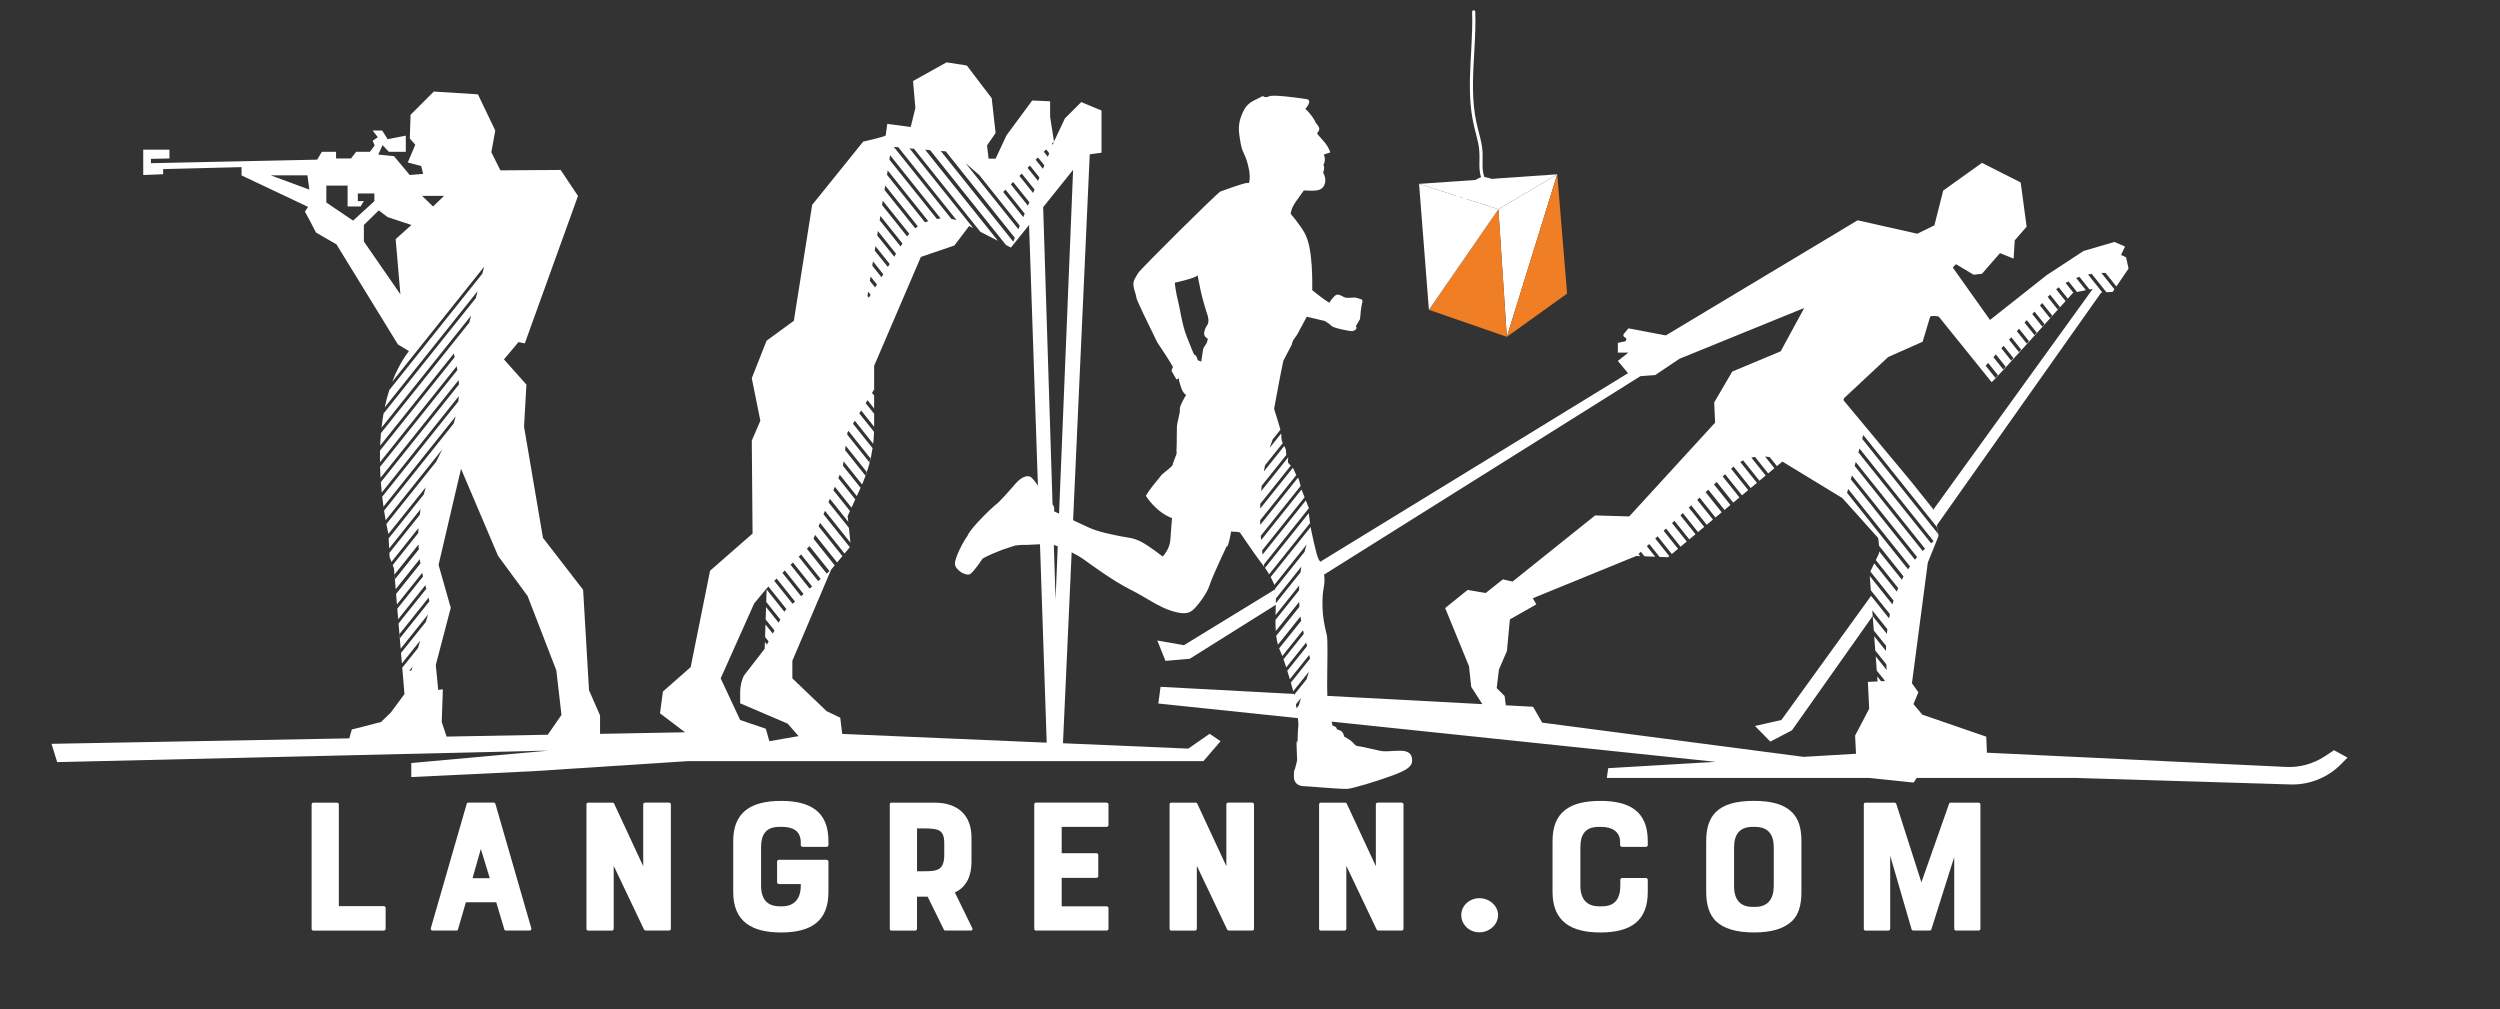
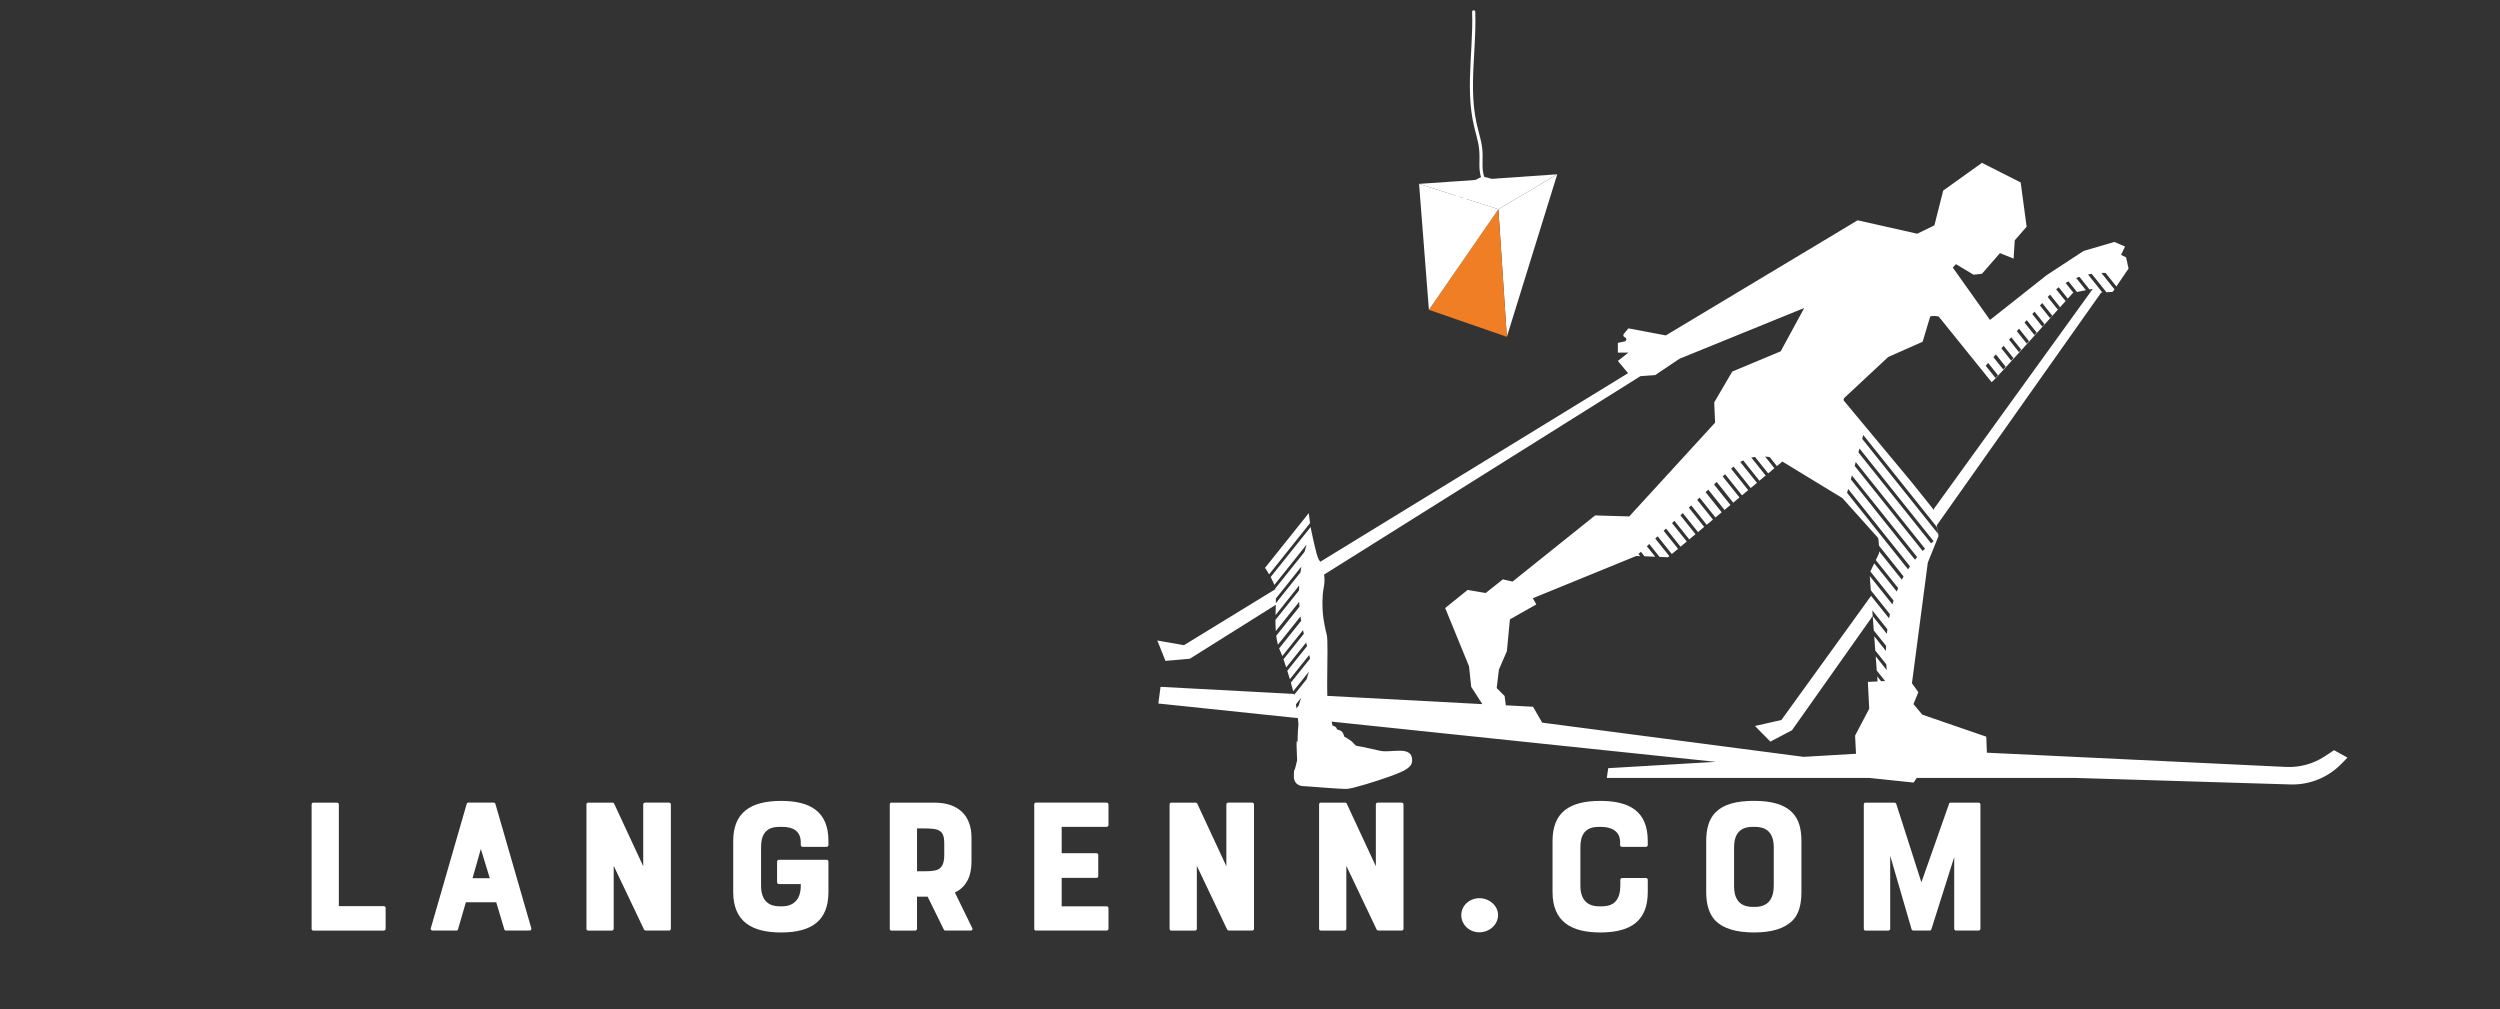
<svg xmlns="http://www.w3.org/2000/svg" id="Lager_1" version="1.1" viewBox="0 0 1067.46 430.97">
  <rect x="0" y="0" width="1067.46" height="430.97" fill="#333333" stroke="none" />
  <defs>
    <style>
      .st0 {
        fill: none;
      }

      .st1 {
        fill: #ef7e24;
      }

      .st2 {
        fill: #fff;
      }
    </style>
  </defs>
  <g>
    <path class="st2" d="M144.68,343.46v43.44h19.18c.44,0,.8.33.8.75v8.94c0,.41-.36.75-.8.75h-30.09c-.44,0-.71-.33-.71-.75v-53.12c0-.41.27-.75.71-.75h10.12c.44,0,.8.33.8.75Z" />
    <path class="st2" d="M199.89,342.71h11.01c.36,0,.53.25.62.5l15.36,53.21c.09.5-.27.91-.8.91h-10.12c-.27,0-.53-.17-.62-.5l-3.46-11.58h-12.96l-3.37,11.58c-.09.33-.27.5-.62.5h-10.21c-.53,0-.89-.41-.8-.91l15.36-53.21c.09-.25.27-.5.62-.5ZM209.13,374.99l-3.82-12.5-3.55,12.5h7.37Z" />
    <path class="st2" d="M275.44,342.71h10.21c.44,0,.8.33.8.75v53.12c0,.41-.35.75-.8.75h-9.85c-.36,0-.71-.17-.8-.41l-12.96-27.22v26.89c0,.41-.35.75-.8.75h-10.12c-.44,0-.71-.33-.71-.75v-53.12c0-.41.27-.75.71-.75h10.48c.35,0,.53.25.62.41l12.43,26.73v-26.4c0-.41.35-.75.8-.75Z" />
    <path class="st2" d="M331.8,376.72v-8.85c0-.41.36-.75.8-.75h20.33c.44,0,.8.33.8.75v12.99c0,12.16-7.01,17.29-20.24,17.29-12.34,0-20.42-4.55-20.42-17.29v-21.76c0-12,7.19-17.13,20.42-17.13,12.43,0,20.24,4.47,20.24,17.13v1.74c0,.41-.35.75-.8.75h-10.21c-.44,0-.8-.33-.8-.75v-1.08c0-5.05-3.46-6.7-7.99-6.7h-1.07c-2.93,0-4.88.75-6.21,2.4-1.24,1.57-1.69,3.64-1.69,6.37v16.38c0,7.2,4.17,8.77,7.9,8.77h1.07c5.42,0,7.99-3.48,7.99-8.77v-.74h-9.32c-.44,0-.8-.33-.8-.75Z" />
    <path class="st2" d="M407.7,381.03l7.46,15.31c.27.5-.09.99-.62.99h-10.92c-.36,0-.53-.17-.62-.41l-6.92-14.07h-4.53v13.74c0,.41-.36.75-.8.75h-10.21c-.35,0-.62-.33-.62-.75v-53.12c0-.41.27-.75.62-.75h18.47c9.85,0,15.8,5.21,15.8,14.9v10.43c0,2.9-.53,5.63-1.6,7.7-1.24,2.4-3.02,4.22-5.5,5.3ZM403.18,360.09c0-5.79-2.31-6.37-9.05-6.37h-2.57v18.29h2.57c5.59,0,8.88-.08,9.05-6.54v-5.38Z" />
    <path class="st2" d="M441.61,396.58v-53.12c0-.41.27-.75.71-.75h30.18c.44,0,.8.33.8.75v8.85c0,.41-.36.75-.8.75h-19.18v11.25h14.91c.44,0,.71.33.71.75v9.02c0,.41-.27.74-.71.74h-14.91v12.16h19.18c.44,0,.8.33.8.75v8.85c0,.41-.36.75-.8.75h-30.18c-.44,0-.71-.33-.71-.75Z" />
    <path class="st2" d="M524.43,342.71h10.21c.44,0,.8.33.8.75v53.12c0,.41-.36.75-.8.75h-9.85c-.35,0-.71-.17-.8-.41l-12.96-27.22v26.89c0,.41-.36.75-.8.75h-10.12c-.44,0-.71-.33-.71-.75v-53.12c0-.41.27-.75.71-.75h10.48c.36,0,.53.25.62.41l12.43,26.73v-26.4c0-.41.36-.75.8-.75Z" />
    <path class="st2" d="M588.26,342.71h10.21c.44,0,.8.33.8.75v53.12c0,.41-.35.75-.8.75h-9.85c-.35,0-.71-.17-.8-.41l-12.96-27.22v26.89c0,.41-.36.75-.8.75h-10.12c-.44,0-.71-.33-.71-.75v-53.12c0-.41.27-.75.71-.75h10.48c.36,0,.53.25.62.41l12.43,26.73v-26.4c0-.41.35-.75.8-.75Z" />
    <path class="st2" d="M623.94,390.71c0-4.05,3.55-7.2,7.72-7.2s7.99,3.14,7.99,7.2-3.64,7.37-7.99,7.37-7.72-3.31-7.72-7.37Z" />
    <path class="st2" d="M691.85,375.65c0-.41.35-.75.8-.75h10.12c.44,0,.8.33.8.75v5.21c0,12.16-7.01,17.29-20.24,17.29-12.34,0-20.42-4.55-20.42-17.29v-21.76c0-12.25,7.19-17.13,20.42-17.13,12.52,0,20.24,4.47,20.24,17.13v1.74c0,.41-.35.75-.8.75h-10.21c-.44,0-.8-.33-.8-.75v-1.32c0-4.55-3.64-6.45-7.99-6.45h-1.07c-2.93,0-4.88.75-6.21,2.4-1.24,1.57-1.69,3.64-1.69,6.37v16.38c0,7.2,4.35,8.77,7.9,8.77h1.07c2.93,0,4.97-.74,6.3-2.4,1.15-1.49,1.78-3.56,1.78-6.37v-2.56Z" />
    <path class="st2" d="M765.27,346.93c2.66,2.73,3.91,6.62,3.91,12.16v21.76c0,5.71-1.24,9.68-3.91,12.33-3.46,3.31-8.7,4.96-16.33,4.96s-13.05-1.65-16.42-4.96c-2.57-2.65-4-6.62-4-12.33v-21.76c0-5.54,1.33-9.52,4-12.25,3.37-3.39,8.7-4.88,16.42-4.88s12.96,1.57,16.33,4.96ZM757.37,361.83c0-7.28-4.17-8.77-7.99-8.77h-1.06c-5.68,0-7.9,3.39-7.9,8.77v16.55c0,7.28,4.17,8.85,7.9,8.85h1.06c5.68,0,7.9-3.56,7.99-8.85v-16.55Z" />
    <path class="st2" d="M845.61,343.46v53.12c0,.41-.36.75-.8.75h-9.68c-.27,0-.71-.33-.71-.75v-30.62l-9.76,30.87c-.18.33-.36.5-.71.5h-7.01c-.27,0-.62-.17-.71-.5l-9.14-31.44v31.2c0,.41-.35.75-.8.75h-9.85c-.36,0-.62-.33-.62-.75v-53.12c0-.41.27-.75.62-.75h12.43c.36,0,.71.25.8.5l10.74,33.51,11.81-33.51c0-.25.27-.5.62-.5h11.98c.44,0,.8.33.8.75Z" />
  </g>
  <polygon class="st0" points="184.91 88.16 189.62 83.62 180.2 83.62 184.91 88.16" />
  <polygon class="st0" points="168.94 102.12 175.66 96.06 165.51 92.7 161.71 89.84 155.36 96.06 155.36 103.13 170.96 125.66 168.94 102.12" />
-   <path class="st0" d="M551.51,147.31c.77-1.44,1.58-2.96,2.37-4.44-.77,1.12-1.47,2.08-1.71,2.47-.27.45-.44,1.15-.66,1.96Z" />
  <path class="st0" d="M802.05,232.77l.28.35c-.08-1.59-.25-3.2-.44-3.37l.16,3.02Z" />
  <polygon class="st0" points="159.86 82.61 152.79 82.61 152.79 85.89 155.36 85.89 153.97 88.16 148.42 88.16 148.42 79.25 139.34 79.25 139.34 86.48 150.77 94.21 159.86 85.89 159.86 82.61" />
  <path class="st0" d="M802.18,235.17l.06,1.23c.07-.08.11-.46.13-.99l-.19-.24Z" />
  <path class="st0" d="M163.25,212.08l-.15.19c.18,1.49.38,2.91.58,4.23l.12-.15c-.19-1.34-.37-2.77-.54-4.27Z" />
  <path class="st0" d="M162.67,205.85l-.19.24c.12,1.53.26,3.01.42,4.43l.16-.2c-.15-1.43-.28-2.92-.39-4.46Z" />
  <path class="st0" d="M162.33,199.31l-.22.27c.05,1.59.13,3.15.23,4.67l.2-.25c-.09-1.52-.17-3.09-.21-4.69Z" />
  <path class="st0" d="M164.05,218.05l-.1.13c.24,1.5.49,2.86.72,4.05l.06-.08c-.22-1.21-.45-2.59-.68-4.1Z" />
  <path class="st0" d="M164.98,223.83c.53,2.6.93,4.08.93,4.08,0,0-.37-1.51-.88-4.14l-.05.06Z" />
  <path class="st0" d="M541.91,41.37c1.34-.11.64-.05,0,0h0Z" />
  <path class="st0" d="M628.18,293.25l-.94-8.84-10.15-24.79,9.59-7.73,7.71,1.32,7.33-5.83,4.14.94,35.25-28.24,14.57.42,36.66-40.04-.38-8.65,7.71-13.16,20.68-8.65,10.05-18.5-13.17,5.36-40.12,16.33-10.34,6.96-6.31.46-135.08,84.73c.23,1.44.3,3.3-.17,5.67-.76,3.8-.54,8.58-.33,11.18.22,2.6,1.08,6.84,1.63,8.79.54,1.95.22,11.94.22,17.04,0,3.24-.09,6.38.03,9.11l66.19,3.52-4.75-7.39Z" />
  <path class="st0" d="M574.37,127.06c.71.16,2.6.11,3.91,0,.14-.01.28-.01.43-.01-2.49-.61-5.85-1.22-7.36-1.24,1.12.1,2.44,1.12,3.02,1.25Z" />
  <path class="st0" d="M573.2,140.71c.47.1.94.19,1.38.28-.7-.14-1.25-.26-1.25-.26,0,0-.05,0-.14-.02Z" />
  <polygon class="st0" points="801.54 288.83 801.36 286.36 800.9 280.26 800.72 277.79 800.27 271.68 800.08 269.21 799.63 263.11 799.63 263.02 765.15 311.83 755.92 316.67 749.34 309.99 760.62 307.45 798.98 254.34 798.81 252.06 798.36 245.96 798.27 244.72 798.61 244.02 800.26 240.55 800.93 239.15 802.24 236.4 802.18 235.17 802.05 232.77 801.89 229.75 786.69 212.8 761.08 197.21 758.75 199.15 757.67 200.05 755.02 202.27 753.94 203.16 751.29 205.38 750.21 206.28 747.56 208.49 746.48 209.39 743.83 211.61 742.75 212.5 740.1 214.72 739.97 214.82 739.02 215.62 738.9 215.72 736.37 217.83 736.24 217.93 735.29 218.73 735.17 218.83 732.51 221.05 731.44 221.94 728.78 224.16 727.71 225.06 725.05 227.27 723.98 228.17 721.32 230.38 720.25 231.28 717.59 233.5 716.52 234.39 713.86 236.61 712.79 237.51 712.21 237.98 708.62 237.83 706.77 237.76 702.19 237.57 700.33 237.49 698.68 237.42 654.5 255.47 656 258.1 644.72 264.49 643.44 278.03 640.02 285.92 639.08 293.82 642.47 297.2 642.97 301.18 654.61 301.8 658.51 308.58 770.12 323.18 792.5 321.87 792.11 314.12 798.13 302.65 797.56 291.19 801.7 291 801.54 288.83" />
  <path class="st0" d="M547.86,154.75c.11-.48.2-.81.25-.93-.16.39-.23.66-.25.93Z" />
  <path class="st0" d="M545.77,165.25s0-.03,0-.05c0,0,0,0,0,0,0,0,0,.02,0,.04Z" />
  <path class="st0" d="M541.26,41.43c.07,0,.12,0,.18-.02-.11,0-.18.02-.18.02Z" />
  <path class="st0" d="M500.67,198.53c0,.07-.06.17-.16.3.09-.09.16-.19.16-.3Z" />
  <path class="st0" d="M541.69,41.39s.03,0,.04,0c-.01,0-.03,0-.04,0Z" />
  <path class="st0" d="M512.91,154.41s.57-3.66.76-5.05c.19-1.38,1.44-2.12,1.85-3.74.41-1.63,0-.81-.98-1.95-.98-1.14.08-3.74.98-4.97.9-1.22.24-3.83,0-4.4s-2.04-6.35-2.85-10.18-1.3-6.59-1.3-6.59c-.98,1.3-9.77,3.17-9.77,3.17,0,0,.49,4.4,1.38,7.73s1.71,10.01,3.66,15.06c1.95,5.05,3.17,7.81,3.17,7.81,0,0,.49.08.98.81.49.73.57,1.63.57,1.63l1.55.65Z" />
  <path class="st0" d="M500.86,156.69s-1.55-2.85-5.94-9.36c-.29-.43-.58-.88-.87-1.35,3.23,6.55,6.13,12.29,6.2,12.38-.16-.2.61-1.67.61-1.67Z" />
  <path class="st0" d="M162.32,192.37l-.23.29c-.04,1.68-.04,3.34-.01,4.97l.22-.28c-.02-1.63-.02-3.3.02-4.98Z" />
  <path class="st0" d="M570.68,125.87c.1-.04.21-.04.32-.05-.14,0-.25.03-.32.05Z" />
  <polygon class="st0" points="807.59 195.01 807.75 194.88 796.83 181.31 796.58 182.2 816.26 205.85 807.59 195.01" />
  <path class="st0" d="M326.67,271.97l.17-5.32.07-2.16.17-5.32.07-2.16.17-5.32v-.45s-5.31,6.4-5.31,6.4l-14.3,32,8.31,17.78,10.97,3.73,1.5,5.33,12.47-2.17-4.66-5.33-20.28-8.68v-4.8c0-2.44.55-4.85,1.61-7.04l8.87-11.46.09-2.88.07-2.16Z" />
  <path class="st0" d="M450.71,256.06l.93-22.79c-.58-.22-1.14-.41-1.67-.59l.74,23.39Z" />
  <path class="st0" d="M807.75,194.88l18,22.39,67.87-93.96-1.38.31-1.52.34-3.76.83-1.52.34-.48.11s-34.18,38.19-34.56,37.93l-4.19-5.2h0l-18.33-22.72c-.53-.36-3.59-.57-3.75.05l-3.19,10.62-14.72,6.53-18.72,17.45c-.36.34-.39.89-.08,1.27l9.17,11.03.25-.89,10.92,13.58Z" />
  <polygon class="st0" points="886.86 124.66 886.96 124.79 890.72 123.95 890.68 123.9 886.86 124.66" />
  <path class="st0" d="M884.96,125.23l.48-.11-.11-.14c-.14.05-.27.13-.37.24Z" />
  <polygon class="st0" points="892.22 123.59 892.25 123.62 893.63 123.31 892.22 123.59" />
  <polygon class="st0" points="850.4 163.16 846.2 157.97 846.2 157.97 850.4 163.16" />
  <path class="st0" d="M166.26,166.55l-.13.16c-.79,2.45-1.45,4.94-1.99,7.44l.19-.24c.52-2.49,1.16-4.95,1.93-7.36Z" />
  <polygon class="st0" points="237.55 286.27 225.28 254.48 212.66 237.33 196.85 200.16 187.27 241.2 192.48 259.53 186.09 283.91 187.11 294.57 189.09 294.32 188.61 308.3 190.69 314.51 233.89 313.72 239.74 305.27 237.55 286.27" />
  <path class="st0" d="M170.21,156.94c-1.06,2.01-1.99,4.07-2.81,6.18l.09-.12c.79-2.07,1.69-4.1,2.71-6.06Z" />
  <path class="st0" d="M458.21,72.53l-12.79,15.94,4.01,126.91c1.15,1.33.64,2.94.64,2.94,0,0,.84.39,2.15,1l6-146.79Z" />
  <path class="st0" d="M163.83,176.56l-.21.26c-.37,2.02-.66,4.05-.89,6.06l.23-.29c.22-2.01.51-4.03.86-6.03Z" />
  <path class="st0" d="M437.99,232.61c-1.19-.16-4.4.22-4.4.22,0,0-3.85,1.19-5.48,1.79-1.63.6-5.81,2.25-8.58,3.8,0,0-3.63,5.57-5.34,6.63-1.71,1.06-6.3-1.66-6.47-4.27-.16-2.6,3.58-9.69,5.31-11.95h0s.03-.09.05-.14c1.38-3.43,10.7-12.27,12.13-13.3,1.46-1.06,6.02-6.19,8.38-8.95,2.36-2.77,4.72-3.5,6.11-3.01,1.02.36,2.65,2.69,3.44,3.91l-3.78-111.34-7.74,9.65-2.15-1.11-.35-.18-2.7-1.39-.35-.18-7.53-3.88-3.05-1.57-1.73-.89-6.32,8.33-14.3,4.87-19.95,46.48v10.1l.35-.57c.05.52.09,1.03.13,1.55.07.83.12,1.64.17,2.45.11,1.96.15,3.87.14,5.71,0,.74-.02,1.47-.04,2.19-.05,1.79-.15,3.52-.29,5.18-.06.68-.12,1.35-.19,2-.18,1.66-.39,3.24-.63,4.74-.08.51-.17,1.01-.25,1.5-.72,5.03-2.06,9.95-4.02,14.65-.2.49-.36.9-.5,1.21-.21.48-.33.73-.33.73l-.32.7-1.61,3.52-.65,1.43-1.61,3.52-.65,1.43-.98,2.15.26,2.48.27,2.58.66,6.36.15,1.42-.41.5-2.26,2.71-.91,1.1-2.26,2.72-.1.13-.81.97-.1.13-1.53,1.84-16.56,38.92v7.5l14.63,14.01,5.82,2.78.83,6.88,87.29,3.74-2.87-84.71-6.03.27Z" />
  <path class="st0" d="M162.73,184.89l-.23.29c-.16,1.81-.28,3.62-.35,5.4l.24-.3c.07-1.78.19-3.58.35-5.39Z" />
  <path class="st0" d="M373.23,182.14l.46.58c.14-1.66.24-3.39.29-5.18l-.75-.94v5.54Z" />
  <path class="st0" d="M373.72,167.19c-.04-.51-.08-1.03-.13-1.55l-.35.57v.37l.48.61Z" />
  <path class="st0" d="M368.09,206.83c.13-.31.3-.71.5-1.21-.17.4-.33.8-.51,1.19h.01Z" />
  <path class="st0" d="M372.82,189.41l.04.05c.24-1.5.46-3.08.63-4.74l-.32-.4c-.05,1.7-.17,3.4-.36,5.09Z" />
  <path class="st0" d="M373.23,174.36l.79.99c.01-1.84-.03-3.75-.14-5.71l-.65-.81v5.54Z" />
  <polygon class="st0" points="424.34 65.19 425.69 66.49 426.29 65.19 424.34 65.19" />
  <path class="st2" d="M996.52,320.38l-3.94,2.59c-4.88,3.2-10.66,4.78-16.49,4.5l-127.72-6.08-.26-6.84-27.33-9.41-3.76-4.51,2.09-5.05-2.74-3.84,6.77-51.51,4.57-11.33c.04-.09-.3-2.22-.71-4.63l70.17-99.34.54-.04-.28-.34-1.56-1.95-4.32-5.4c.52-.11,1.04-.2,1.57-.28l4.19,5.24.97,1.21,1.14,1.42,2.68-.17,1.43-2.1-.69,1.01-5.58-6.98c.4-.01.79-.03,1.19-.02h.59s4.62,5.79,4.62,5.79l1.99-2.93,3.21-4.73-1.07-4.79-2.13-1.03,1.69-3.57-4.54-1.96-13.13,3.84-15.79,10.34-24.19,19.13-15.89-22.38,1.35-1.45,7.52,4.51,3.57-.38,7.71-8.84,5.83,2.35.47-7.8,5.08-5.83-2.54-18.89-16.54-8.37-16.54,11.84-3.76,14.85-7.33,3.57-25.46-5.73-81.88,49.15-15.98-3.01-1.95,2.34c-.42.5-.2,1.26.42,1.47.89.3.82,1.59-.1,1.78l-2.88.61v4.14h4.51l-4.51,3.57,4.36,5.23-131.43,80.52c-.08-.14-.16-.27-.25-.38-.54-.65-.98-1.95-1.3-3.04s-1.84-7.6-2.28-9.88c-.08-.42-.17-.95-.26-1.54l-17.08,21.36c.59,1.14,1.03,2.12,1.38,2.91.06.15.12.31.18.48l13.76-17.22c-.31,1.03-.59,2.06-.86,3.08l-12.55,15.7c.01.09.03.18.04.28l-38.97,23.87-11.39-2,3.49,8.7,10.38-.9,36.73-23.04c-.02,1.08-.05,2.27-.09,3.56,0,.29-.01.55-.02.83l6.94-8.68,3.16-3.96c-.04.68-.06,1.35-.08,2.02,0,.03,0,.06,0,.09l-10.05,12.58c-.01,1.7.03,3.29.14,4.78l9.96-12.46c0,.07.01.14.01.21.03.55.07,1.09.11,1.64,0,.07,0,.14.01.21l-9.91,12.4c.17,1.38.41,2.65.73,3.81l9.63-12.05c0,.06.02.13.03.19.07.5.15.99.23,1.49.01.06.02.13.03.19l-9.4,11.76c.14.37.28.73.44,1.07.26.55.57,1.3.91,2.2l8.83-11.05c.11.52.24,1.03.36,1.55l-8.69,10.87c.37,1.06.77,2.25,1.17,3.49l8.51-10.64s.01.05.02.08l.36,1.46-8.43,10.54c.37,1.19.74,2.4,1.09,3.59l8.26-10.34.37,1.54-8.21,10.27c.38,1.33.73,2.58,1.02,3.68l6.67-8.34-.96,3.21-5.03,6.29-.29.36c-.03-.12-.06-.25-.09-.38l-56.95-3.03-.95,7.12,59.59,6.24c.18,1.6.28,2.93.18,3.51-.24,1.55-.33,7-.33,7,0,0-.49-2.2-.41,1.22.08,3.42.24,5.7.24,6.11s-.98,4.07-.98,4.07c0,0-.49-.24-.41,3.17.08,3.42,2.93,3.99,4.4,3.99s15.71,1.3,18.32,1.14c2.6-.16,12.86-3.34,18.89-5.54,6.02-2.2,8.71-3.74,8.87-6.27.16-2.52-.9-4.48-5.05-4.48s-6.1.57-8.79,0-6.67-1.55-8.14-1.79c-1.46-.24-2.04-.08-3.01-1.38-.98-1.3-3.99-2.85-3.99-2.85,0,0-.41-2.04-1.55-2.52-1.14-.49-1.63-.61-1.63-.61,0,0,.05-.78-.76-1.16-.81-.38-1.08-.43-1.08-.43,0,0-.13-.67-.34-1.68l163.99,17.17-45.91,2.7-.6,4.17h112.08l18.92,1.98,1.32-1.98h67.96l91.62,2.78c8.1.25,15.94-2.9,21.63-8.68l2.73-2.78-5.83-3.2ZM555.28,244.41l-1,1.26-9.51,11.9c0-.71,0-1.38,0-2l6.38-7.98,4.52-5.66c-.14.83-.26,1.65-.38,2.48ZM554.54,301.24l-.96,1.2c-.09-.58-.18-1.14-.26-1.68l2.19-2.74-.96,3.21ZM818.57,237.88c-.3.36-.6.72-.89,1.08,0,0-.01.02-.02.02l-.56-.7-3.43-4.29-13.48-16.87.02-.02-9.93-12.42.46-1.66,23.79,29.77,3.42,4.27.63.79s-.01.01-.02.02ZM820.95,235.27l-.91-1.14-3.39-4.24-24.74-30.96.46-1.66,25.13,31.44,3.38,4.23,1.07,1.34c-.34.33-.67.66-1,.99ZM824.52,231.96l-1.57-1.97-3.36-4.2-26.08-32.63.46-1.66,26.47,33.12,3.35,4.19,1.82,2.28c-.37.29-.73.58-1.09.88ZM827.07,225.12l.47,2.83-1.67-2.09-3.32-4.16-27.42-34.31.46-1.66,27.81,34.79,3.31,4.14.35.44ZM879.06,122.67l3.85,4.82-.96,1.05-4.01-5.02c.37-.29.74-.57,1.12-.85ZM875.33,125.8l4.26,5.33-.96,1.05-4.29-5.37c.32-.34.65-.68.99-1.01ZM871.99,129.39l4.29,5.37-.96,1.05-4.29-5.37.95-1.05ZM868.69,133.04l4.28,5.35-.95,1.05-4.27-5.35.95-1.05ZM865.39,136.7l4.26,5.33-.95,1.05-4.26-5.33.95-1.05ZM862.09,140.35l4.25,5.31-.95,1.05-4.24-5.31.95-1.05ZM858.8,144.01l4.23,5.29-.96,1.05-4.23-5.29.95-1.05ZM855.5,147.66l4.22,5.27-.96,1.05-4.21-5.27.95-1.05ZM851.25,152.37l.84-.93.11-.12,4.2,5.26-.11.12-.84.93-.11.12-4.19-5.25.11-.12ZM847.96,156.02l.84-.93.11-.12,4.18,5.24-.11.12-.84.93-.11.12-4.18-5.23.11-.12ZM787.49,169.9l18.72-17.45,14.72-6.53,3.19-10.62c.16-.62,3.22-.41,3.75-.05l18.33,22.72,4.19,5.2c.38.26,34.56-37.93,34.56-37.93.1-.11.23-.19.37-.24l-3.35-4.19c.41-.23.83-.46,1.25-.67l3.62,4.53,3.82-.76-4.18-5.22c.46-.18.93-.34,1.4-.49l4.32,5.41,1.4-.28-67.87,93.96.1.59-.27-.34-9.32-11.66-19.67-23.65-9.17-11.03c-.32-.38-.28-.93.08-1.27ZM627.24,284.42l.94,8.84,4.75,7.39-66.19-3.52c-.12-2.73-.03-5.87-.03-9.11,0-5.1.33-15.09-.22-17.04-.54-1.95-1.41-6.19-1.63-8.79-.22-2.6-.43-7.38.33-11.18.47-2.37.4-4.23.17-5.67l135.08-84.73,6.31-.46,10.34-6.96,40.12-16.33,13.17-5.36-10.05,18.5-20.68,8.65-7.71,13.16.38,8.65-36.66,40.04-14.57-.42-35.25,28.24-4.14-.94-7.33,5.83-7.71-1.32-9.59,7.73,10.15,24.79ZM812.12,247.61l-.85-1.07-3.49-4.37-5.4-6.76c-.02.52-.05.9-.13.99l-1.31,2.75,4.74,5.93,3.52,4.4,1.3,1.62c-.21.49-.41.99-.61,1.48l-1.53-1.92-3.53-4.42-4.56-5.7-1.66,3.47,4.11,5.15,3.55,4.45,2.25,2.82c-.17.54-.33,1.09-.49,1.63l-2.6-3.26-3.56-4.46-3.51-4.39.45,6.1.95,1.19,3.59,4.49,3.62,4.53c-.13.6-.25,1.2-.36,1.79l-4.1-5.13-3.52-4.4v-.19s-38.37,53.11-38.37,53.11l-11.28,2.54,6.57,6.68,9.23-4.84,34.48-48.81-.18-2.39.99,1.24,5.45,6.82c-.08.67-.15,1.32-.22,1.97l-6.04-7.56.45,6.1,5.25,6.57c-.03.75-.04,1.48-.05,2.18l-5.02-6.28.45,6.1,4.71,5.89c.05.9.12,1.73.19,2.48l-4.71-5.9.45,6.1,3.56,4.45-1.71.1-1.66-2.08.16,2.17-4.14.19.56,11.47-6.02,11.47.39,7.75-22.39,1.32-111.61-14.61-3.9-6.78-11.64-.62-.5-3.98-3.38-3.38.94-7.9,3.42-7.9,1.28-13.54,11.28-6.39-1.5-2.63,44.18-18.05,1.66.07-.73-.92,1.03-.95,1.55,1.94,4.58.19-3.58-4.48,1.03-.95,4.4,5.5,3.59.15.57-.48-6.01-7.52,1.03-.95,6.05,7.57,2.66-2.22-6.15-7.7,1.03-.95,6.19,7.75,2.65-2.22-6.3-7.88,1.03-.95,6.34,7.93,2.66-2.22-6.44-8.06,1.03-.95,6.48,8.11,2.65-2.22-6.58-8.24,1.03-.95,6.62,8.29,2.66-2.22-6.73-8.42,1.03-.95,6.77,8.47,2.66-2.22-6.87-8.59.12-.11.91-.84.12-.11,6.92,8.65,2.53-2.11-7.01-8.77.12-.11.91-.84.12-.11,7.06,8.83,2.66-2.22-7.16-8.96,1.03-.95,7.2,9.01,2.66-2.22-7.3-9.14.35-.33c.23-.21.47-.4.7-.59l7.32,9.16,2.65-2.22-7.13-8.92c.42-.23.84-.45,1.27-.65l6.93,8.67,2.66-2.22-6.11-7.64c.51-.12,1.03-.23,1.55-.31l5.64,7.05,2.65-2.22-3.99-5c.67.05,1.33.13,2,.26l3.07,3.84,2.33-1.94,25.61,15.59,15.2,16.95c.18.17.35,1.78.44,3.37l6.29,7.87,3.48,4.36.72.91c-.25.45-.48.9-.71,1.35ZM815.53,241.86c-.27.4-.54.8-.8,1.2,0,0-.01.02-.02.03l-.53-.67-3.46-4.33-12.36-15.47.02-.02-9.71-12.15.46-1.66,22.45,28.09,3.45,4.32.5.63s-.01.02-.02.03Z" />
  <polygon class="st2" points="559.45 218.34 559.44 218.32 559.4 218.37 559.45 218.34" />
  <path class="st2" d="M540.14,242.47c.69.99,1.27,1.91,1.75,2.76l17.48-21.87c-.24-1.77-.46-3.57-.55-4.27l-18.69,23.39Z" />
  <polygon class="st2" points="171.82 285.11 171.82 285.11 171.72 283.87 171.82 285.11" />
-   <path class="st2" d="M507.39,319.65l-53.52-2.29,3.71-81.53c1.9.95,3.75,2.01,5.34,3.16,4.4,3.18,12.94,9.36,19.78,12.78,6.84,3.42,11.72,7.27,17.69,9.12,5.97,1.84,7.61.65,9.07-.54,1.46-1.2,5.8-6.62,6.99-10.42,1.2-3.8,7.38-16.83,7.38-16.83,0,0,0,1.09.65-.87.65-1.95,1.19-5.32,1.19-5.32,0,0,.54.16,1.84.16s1.95.33,1.95.33c0,0,6.62,9.8,9.47,13.46.32.41.61.8.89,1.19-.05-.33-.11-.67-.16-1.02l19.22-24.05c-.35-.89-.84-2.11-1.31-3.31l-18.48,23.13c-.07-.57-.14-1.16-.2-1.75l18.15-22.71c-.42-1.06-.79-1.98-.98-2.46-.1-.25-.2-.56-.3-.89l-17.29,21.63c-.05-.61-.09-1.22-.13-1.84l17.01-21.28c-.4-1.51-.78-3.08-1.12-3.49,0,0-.02-.02-.02-.03l-16.09,20.13c-.02-.64-.04-1.29-.05-1.95l15.44-19.31c-.4-.75-.77-1.59-.91-1.99-.12-.35-.31-.74-.57-1.12l-13.95,17.45c.02-.69.04-1.39.06-2.09l13.04-16.31c-.76-.65-1.29-1.19-1.29-1.73,0-.47.24-1.19.1-1.72l-11.48,14.37c.07-.76.15-1.53.23-2.3l10.55-13.2c-.09-.16-.15-.32-.15-.52,0-.54.11-1.19-.22-2.06-.12-.32-.33-.76-.56-1.21l-8.73,10.92c.16-.89.33-1.77.52-2.66l7.58-9.49c-.15-.31-.27-.58-.34-.78-.22-.69-.33-2.21-.33-3.3,0-.01,0-.03,0-.04l-4.93,6.17c.39-1.21.81-2.41,1.27-3.6l3.31-4.15c-.15-.57-.34-1.24-.55-1.96-.9-3.07-2.14-6.95-2.14-6.95,0,0,.82-4.52,1.74-9.35,0-.02,0-.04,0-.04,0,0,0,0,0,0,.79-4.17,1.64-8.55,2.08-10.46.02-.27.08-.55.25-.93.19-.43,1.66-3.22,3.41-6.5.22-.81.39-1.52.66-1.96.24-.39.94-1.35,1.71-2.47,2.16-4.03,4.1-7.62,4.1-7.62l7.65,1.79s2.17,1.25,2.99,2.17c.43.49,2.54,1.06,4.58,1.5.08.01.14.02.14.02,0,0,.55.12,1.25.26,1.27.24,2.34.4,2.66.4.92,0,2.66-1.03,1.68-2.06l1.79-3.09.33-3.42s.33-2.55.44-2.88c.11-.33.43-1.14.16-1.85-.09-.25-1.33-.65-2.94-1.04-.15,0-.29,0-.43.01-1.3.11-3.2.16-3.91,0-.58-.13-1.91-1.15-3.02-1.25-.12,0-.25,0-.35,0-.11.01-.22.02-.32.05-1.19.43-3.09,3.42-3.09,3.42,0,0-1.19-.76-2.66-1.79-1.47-1.03-4.61-3.58-4.61-3.58,0,0,.11-5.21-.22-10.31-.33-5.1-1.08-10.75-3.15-14.33-2.06-3.58-5.86-8.03-5.86-8.03.33-1.41.49-2.66,2.17-5.05,1.68-2.39,3.47-4.88,3.47-4.88,0,0,4.18.27,5.54,0,1.36-.27,2.82-.76,3.47-3.04.65-2.28-.76-4.56-.76-4.56,0,0,.87-2.39.11-3.26,0,0,.43-.6.6-1.9.16-1.3-.43-2.55-.43-2.55l2.79-.93s-.74-2.18-2.14-3.95c-.96-1.21-3.07-3.41-3.47-4.02-.24-.36,1.03-1.08.87-2.22-.16-1.14-1.57-2.33-1.63-2.77-.05-.43-2.33-4.07-4.34-5.59,0,0,3.56-3.78.38-4.23-15.9-2.29-15.8-1.18-16.45-.86,0,0,.07,0,.18-.02-.06,0-.11,0-.18.02-3.2.27-.44-1.32-3.84.48-2.08,1.1-4.72,1.95-6.4,5.32-1.68,3.36-2.33,6.19-1.9,9.88.44,3.69.98,5.97,1.41,7.06.43,1.08,1.57,3.42,1.9,4.67.33,1.25,1.85,5.97.87,9.28,0,0-.26-.01-.7-.01-1.56-.01-10.21,3.22-11.46,3.65-1.25.43-34.57,33.54-35.17,34.84-.6,1.3-2.17,2.82-2.01,5.05.16,2.22,1.08,3.64,1.25,5.43.09,1,4.74,10.61,8.84,18.92.29.47.58.92.87,1.35,4.4,6.51,5.94,9.36,5.94,9.36,0,0-.77,1.47-.61,1.67.16.2,2.08,3.66,2.08,3.66l1.14-.45s-.2.77.12,1.51c.33.73.81,4.19,2.85,5.58,0,0-2.89,4.64-2.67,6.16.22,1.52-1.14,5.1-1.25,7.49-.11,2.39,0,6.89-.11,8.36-.11,1.47-.05,2.28,0,2.77.05.49-1.74,4.5-1.74,5.1,0,.11-.07.2-.16.3-.78.98-4.24,3.52-4.67,4.05-.49.6.22-.06-2.44,3.09-2.66,3.15-4.13,5.7-4.13,5.7,0,0,4.13,6.89,11.18,9.55,0,0-.49,5.56-.73,9.39-.24,3.83-3.26,7-3.26,7,0,0-5.78-4.56-9.28-6.35-3.5-1.79-5.78-1.71-8.55-2.28-2.77-.57-9.44-1.79-13.51-3.66-1.6-.74-4.27-1.97-6.92-3.21l7.11-156.25,5.02-.68v-18.02l-8.65-3.6-6.98,6.98-4.66,9.9-.54,1.33-.35-.44.9-.89-1.66-10.57v-6.65l-7.65-.33-10.97,14.86-3.47,7.43-.61,1.3-.58,1.24h-2.99l-.67-5.63,3.66-5.33-1.66-14.86-10.64-13.97-8.65-1.33-14.3,7.98,1,11.51-2,8.11-9.98-1.34s-.67,4.33-.67,4.89-9.64,2.7-9.64,2.7l-21.78,27.01-7.82,49.49-11.64,8.5-6.32,16,3.66,18.17-3.66,8.5.33,39.68-18.14,15.87-8.29,41.16-11.85,10.43-1.23,9.29,10.66,8.1-36.27.67v-7.87l-4.71-10.76-2.52-42.88-17.15-22.2-8.07-47.43,1.01-17.99-9.59-10.76,6.22-7.4,2.67.58,22.72-62.97-7.4-11.1-25.73.17-3.87-7.74,1.68-9.25-7.4-15.47-18.84-1.18-9.92,9.92-.34,10.09,2.35,2.69-3.2,7.57,5.72,1.51.84,3.36-5.72.5-6.73-8.07-6.73-.67,1.85-4.04,2.69,2.86h7.23v-6.9l-7.74,1.51-2.35-3.7h-4.06l2.21,2.86-2.21,1.51.86,2.02-2.02,2.69h-5.89l-2.19,2.86h-6.39v-2.86h-6.05l-2.02,3.36-70.97,1.51v-1.85l7.9-.17v-3.75h-11.19v10.82l8.5-.34v-2.19l33.47-.84v3.53l28.42,13.45-1.35,2.02,2.19,4.04,2.52,4.88,8.75,5.05,26.23,42.72,4.71,2.86c-1.69,2.22-3.16,4.59-4.44,7.06-1.02,1.96-1.92,3.99-2.71,6.06l39.28-49.15-.8,3.01-39.72,49.69c-.77,2.42-1.41,4.88-1.93,7.36l39.66-49.63-.8,3.01-39.37,49.26c-.35,2.01-.64,4.02-.86,6.03l38.26-47.86-.8,3.01-37.69,47.15c-.16,1.81-.28,3.61-.35,5.39l31.45-39.35.35,1.56-31.87,39.88c-.04,1.69-.05,3.35-.02,4.98l32.75-40.98c.11.54.22,1.08.31,1.62l-33.02,41.32c.05,1.6.12,3.17.21,4.69l33.35-41.73c.05.62.09,1.24.12,1.86l-33.34,41.71c.11,1.54.25,3.03.39,4.46l32.89-41.16c-.05.75-.11,1.5-.19,2.24l-32.51,40.68c.17,1.51.36,2.94.54,4.27l30.84-38.59c-.26,1.05-.57,2.09-.9,3.13l-29.69,37.15c.23,1.52.46,2.89.68,4.1l24.17-30.24-2.61,5.27-21.26,26.6c.51,2.63.88,4.14.88,4.14v.09s15.95-19.95,15.95-19.95c-.31,1.03-.59,2.06-.86,3.08l-14.99,18.75.22,4.3,13.42-16.79c-.14.83-.26,1.65-.38,2.48l-12.94,16.2.09,1.76.79,2.09,11.52-14.42c-.04.71-.07,1.41-.08,2.11l-10.92,13.67.54,1.43.91,10.84v-.14s-.15-1.61-.15-1.61l-.02-.21,10.27-12.85c0,.06.02.13.03.19.07.5.15.99.23,1.49.01.06.02.13.03.19l-10.39,13v-.07s0,.07,0,.07l.38,4.48.15,1.82-.15-1.82,10.78-13.49c.11.52.24,1.03.36,1.55l-11,13.76.38,4.48,11.61-14.52s.01.05.02.08l.36,1.46-11.83,14.8-.15-1.73,1.16,13.82-.11-1.31,11.7-14.64-.96,3.21-10.59,13.24-.04-.5.04.5.38,4.48,7.83-9.8-.96,3.21-6.72,8.41.07.78.08,1.01.79,9.46-5.84,7.91-4.2,4.04-12.44,3.19-1.08,3.78-127.14,2.33,2.41,7.81,209.81-4.92-58.61,5.31v5.99l51.43-2.47,66.66-4.33h220.14s7.32-8.5,7.32-8.5l-4.66-3.17-9.16,6.34ZM542.4,41.33c.29-.02.4-.03,0,0h0ZM502.98,128.44c-.9-3.34-1.38-7.73-1.38-7.73,0,0,8.79-1.87,9.77-3.17,0,0,.49,2.77,1.3,6.59s2.6,9.61,2.85,10.18.9,3.17,0,4.4c-.9,1.22-1.95,3.83-.98,4.97.98,1.14,1.38.33.98,1.95-.41,1.63-1.66,2.36-1.85,3.74-.19,1.38-.76,5.05-.76,5.05l-1.55-.65s-.08-.9-.57-1.63c-.49-.73-.98-.81-.98-.81,0,0-1.22-2.77-3.17-7.81-1.95-5.05-2.77-11.72-3.66-15.06ZM115.63,74.87h15.64l.82,6.09-16.46-6.09ZM139.34,86.48v-7.23h9.08v8.91h5.55l1.39-2.27h-2.57v-3.28h7.06v3.28l-9.08,8.32-11.44-7.74ZM168.94,102.12l2.02,23.54-15.59-22.54v-7.06l6.34-6.22,3.81,2.86,10.15,3.36-6.73,6.05ZM184.91,88.16l-4.71-4.54h9.42l-4.71,4.54ZM168.65,247.31l-.02-.21-.13-1.61-.02-.21,10.21-12.77c0,.07.01.14.01.21.03.55.07,1.09.11,1.64,0,.07,0,.14.01.21l-10.18,12.74ZM175.66,286.29l-.95.16,1.45-1.82-.5,1.66ZM170.76,272.51l-.15-1.82,12.38-15.49.37,1.54-12.6,15.77ZM233.89,313.72l-43.2.79-2.08-6.21.48-13.98-1.99.25-1.02-10.66,6.39-24.39-5.21-18.33,9.59-41.03,15.81,37.17,12.61,17.15,12.28,31.78,2.19,19-5.85,8.45ZM446.68,63.78l1.33,1.67-.6,1.49-1.73-2.16,1-.99ZM443.21,67.22l2.7,3.38-.6,1.49-3.1-3.88,1-.99ZM439.74,70.66l4.08,5.1-.6,1.49-4.47-5.59,1-.99ZM436.27,74.1l5.45,6.82-.6,1.49-5.84-7.31,1-.99ZM432.61,77.72l6.44,8.05.46.57-.41,1-.2.49-7.29-9.12,1-.99ZM429.33,80.97l8.19,10.25-.6,1.49-8.59-10.75,1-.99ZM418.12,74.73l17.3,21.65-.6,1.49-22.59-28.26,5.89,5.13ZM401.91,64.47l1.7.15.22.02,29.49,36.9-.07.17-.54,1.31-.07.17-30.96-38.74.22.02ZM383.58,62.89l24.86,31.1c-.72-.21-1.45-.37-2.19-.49l-24.6-30.78,1.92.17ZM380.07,66.28l21.59,27.02c-.55.04-1.1.1-1.65.18l-20.25-25.33.3-1.87ZM379.03,72.76l17.31,21.65c-.46.16-.92.33-1.37.53l-16.24-20.32.3-1.87ZM377.98,79.23l13.92,17.42c-.39.26-.76.55-1.12.83l-13.1-16.38.3-1.87ZM376.94,85.7l11.31,14.15c-.32.35-.63.7-.93,1.08l-10.69-13.37.3-1.87ZM375.9,92.18l9.43,11.79-.78,1.26-8.94-11.19.3-1.87ZM374.85,98.65l7.75,9.7-.78,1.26-7.27-9.1.3-1.87ZM373.81,105.13l6.08,7.61-.78,1.26-5.6-7,.3-1.87ZM372.76,111.6l4.4,5.51-.78,1.26-3.92-4.91.3-1.87ZM371.72,118.07l2.73,3.42-.78,1.26-2.25-2.81.3-1.87ZM370.68,124.55l1.06,1.32-.78,1.26-.57-.72.3-1.87ZM361.87,184.6l.39-.63,9.38,11.73c-.14.59-.28,1.16-.42,1.71l-9.48-11.86.13-.96ZM361.09,190.29l8.96,11.21c-.18.57-.35,1.1-.52,1.59l-8.69-10.88.26-1.92ZM344.64,234.19l.89-.87.12-.11,8.52,10.66-.12.11-.93.82-.12.11-8.46-10.59.12-.11ZM342.05,236.74l8.35,10.45-1.05.93-8.3-10.39,1-.99ZM338.57,240.17l8.19,10.24-1.05.93-8.14-10.18,1-.99ZM335.09,243.6l8.02,10.04-1.05.93-7.98-9.98,1-.99ZM331.61,247.03l7.86,9.84-1.05.93-7.82-9.78,1-.99ZM328.5,316.49l-1.5-5.33-10.97-3.73-8.31-17.78,14.3-32,5.32-6.4.79-.78,7.7,9.64-.52.46-.36.67-7.62-9.54-.17,5.32,6.02,7.53-.72,1.34-5.37-6.72-.17,5.32,3.77,4.72-.72,1.34-3.12-3.9-.17,5.32,1.52,1.9-.72,1.34-.87-1.09-.09,2.88-8.87,11.46c-1.06,2.2-1.61,4.6-1.61,7.04v4.8l20.28,8.68,4.66,5.33-12.47,2.17ZM359.6,313.32l-.83-6.88-5.82-2.78-14.63-14.01v-7.5l16.56-38.92,1.53-1.84-9.07-11.35.07-.17.54-1.31.07-.17,9.41,11.78,2.26-2.72-10.17-12.72.61-1.48,10.47,13.1,2.26-2.71-11.23-14.05.61-1.48,10.88,13.62-.66-6.36-8.72-10.91.61-1.48,7.85,9.82-.26-2.48.98-2.15-7.08-8.85.61-1.48,7.12,8.91,1.61-3.52-7.23-9.05.61-1.48,7.28,9.11,1.61-3.52-7.52-9.41.26-1.92,7.9,9.88c.17-.4.34-.79.51-1.19,1.96-4.7,3.31-9.63,4.02-14.65-.02.11-.04.23-.06.35l-8.36-10.46.78-1.26,7.85,9.83c.2-1.69.31-3.38.36-5.09l-6.28-7.86.78-1.26,5.55,6.95v-5.54l-3.62-4.53.78-1.26,2.84,3.55v-5.54l-.91-1.14.78-1.26.13.16v-10.47l19.95-46.48,14.3-4.87,6.32-8.33,1.73.89-27.2-34.03,1.92.17,28.32,35.43,7.53,3.88-31.1-38.91.22.02,1.7.15.22.02,32.35,40.47,2.15,1.11,7.74-9.65,3.78,111.34c-.79-1.21-2.42-3.55-3.44-3.91-1.38-.49-3.74.24-6.11,3.01-2.36,2.77-6.92,7.9-8.38,8.95-1.43,1.04-10.75,9.88-12.13,13.3-.02.05-.04.1-.05.14h0c-1.73,2.27-5.48,9.35-5.31,11.96.16,2.6,4.76,5.32,6.47,4.27,1.71-1.06,5.34-6.63,5.34-6.63,2.77-1.55,6.95-3.2,8.58-3.8,1.63-.6,5.48-1.79,5.48-1.79,0,0,3.2-.38,4.4-.22l6.03-.27,2.87,84.71-87.29-3.74ZM450.71,256.06l-.74-23.39c.53.18,1.09.38,1.67.59l-.93,22.79ZM450.06,218.31s.51-1.61-.64-2.94l-4.01-126.91,12.79-15.94-6,146.79c-1.31-.61-2.15-1-2.15-1Z" />
  <polygon class="st2" points="664.92 74.42 605.92 78.51 639.79 89.35 664.92 74.42" />
  <path class="st2" d="M622.54,84.37c2.99-3.22,6.6-5.8,10.61-7.6.79-.36.11-1.52-.68-1.17-4.11,1.84-7.82,4.52-10.88,7.81-.59.64.36,1.6.96.96h0Z" />
  <path class="st2" d="M632.99,76.76c5.97,1.04,11.2,4.64,17.32,5.07.87.06.87-1.29,0-1.35-5.97-.42-11.12-4.01-16.96-5.02-.85-.15-1.22,1.16-.36,1.31h0Z" />
  <path class="st2" d="M633.86,75.73c-.84-2.08-.88-4.31-.83-6.52s.09-4.37-.23-6.56c-.34-2.31-.95-4.56-1.54-6.82-.59-2.25-1.1-4.51-1.46-6.8-1.44-9.28-.76-18.72-.24-28.04.29-5.31.54-10.62.36-15.94-.03-.87-1.38-.87-1.35,0,.32,9.48-.72,18.93-.93,28.41-.1,4.69,0,9.4.6,14.06.3,2.33.72,4.65,1.28,6.93.55,2.23,1.2,4.44,1.66,6.7.52,2.56.59,5.06.52,7.66-.06,2.46-.07,4.97.87,7.29.32.8,1.63.45,1.31-.36h0Z" />
  <path class="st2" d="M632.87,76.1c-1.76,1.52-3.52,3.04-5.28,4.57-1.38,1.19-3.04,2.52-2.95,4.53.04.87,1.39.73,1.35-.13-.03-.74.4-1.37.88-1.9.61-.68,1.35-1.25,2.04-1.85l4.76-4.12c.65-.57-.13-1.67-.8-1.1h0Z" />
  <polygon class="st2" points="639.79 89.35 643.4 143.83 664.92 74.42 639.79 89.35" />
  <polygon class="st1" points="610.12 132.28 643.4 143.83 639.79 89.35 610.12 132.28" />
-   <polygon class="st1" points="664.92 74.42 643.4 143.83 669.12 125.36 664.92 74.42" />
  <polygon class="st2" points="605.92 78.51 610.12 132.28 639.79 89.35 605.92 78.51" />
</svg>